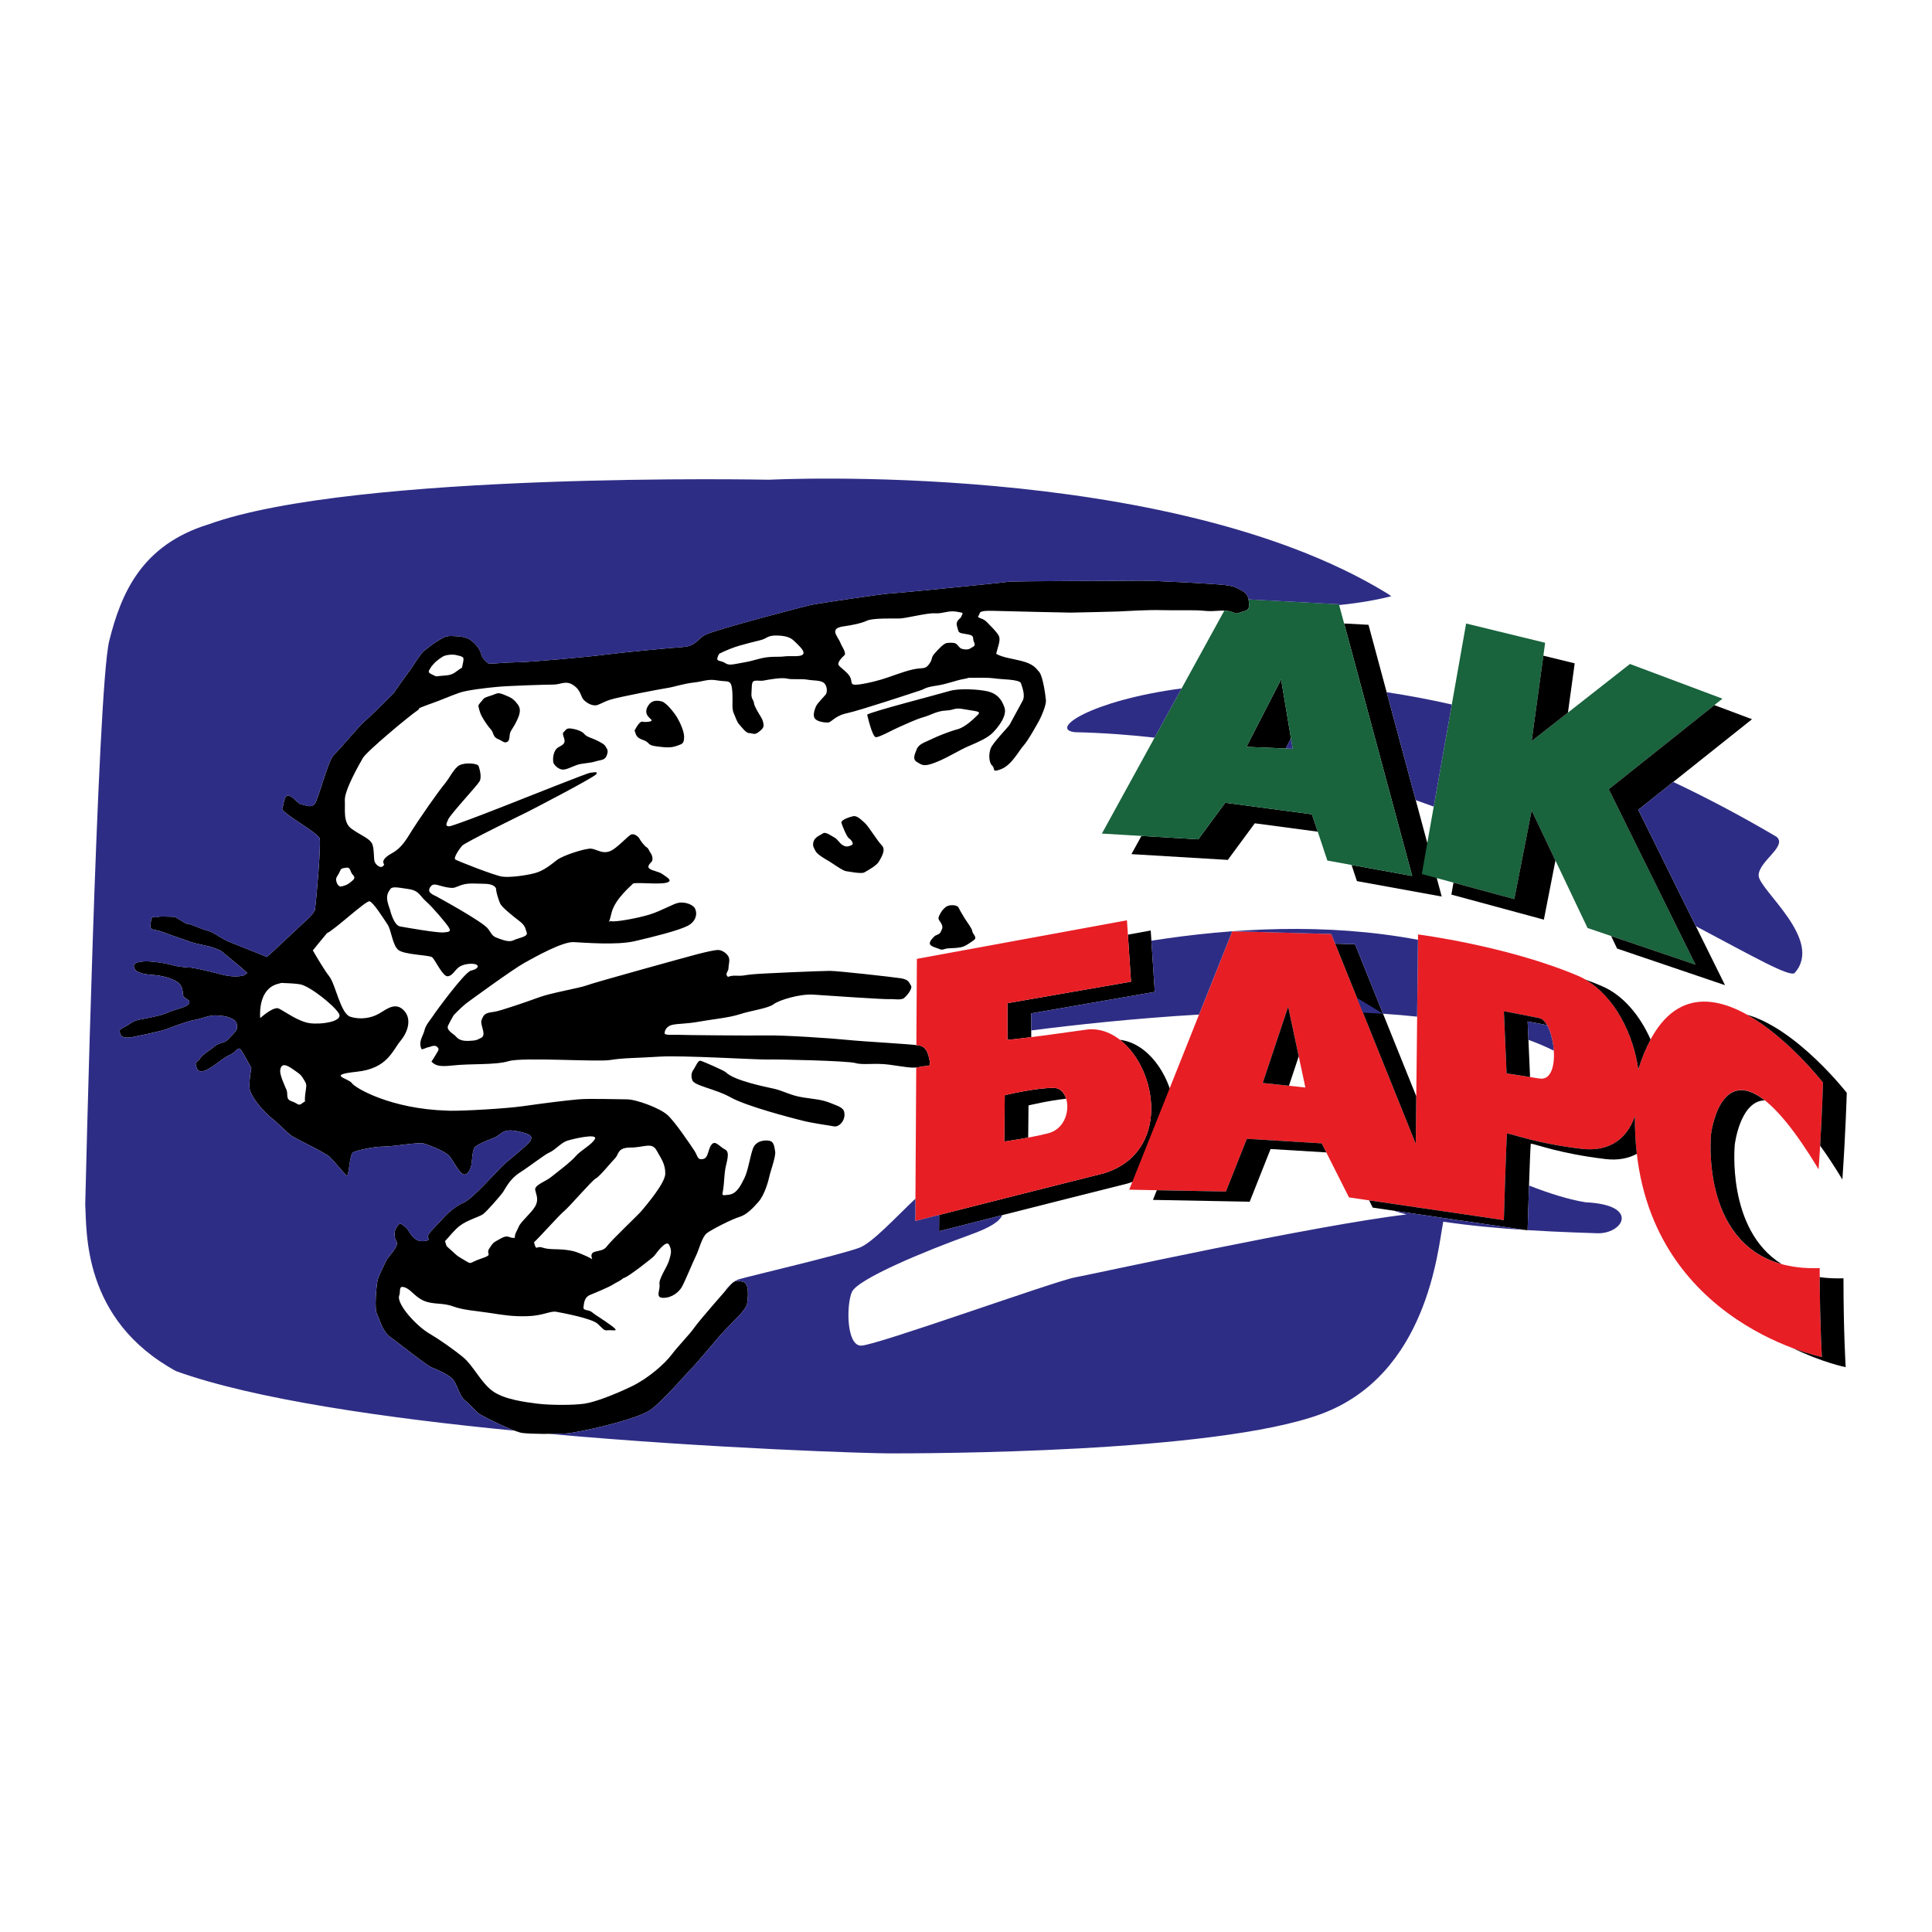
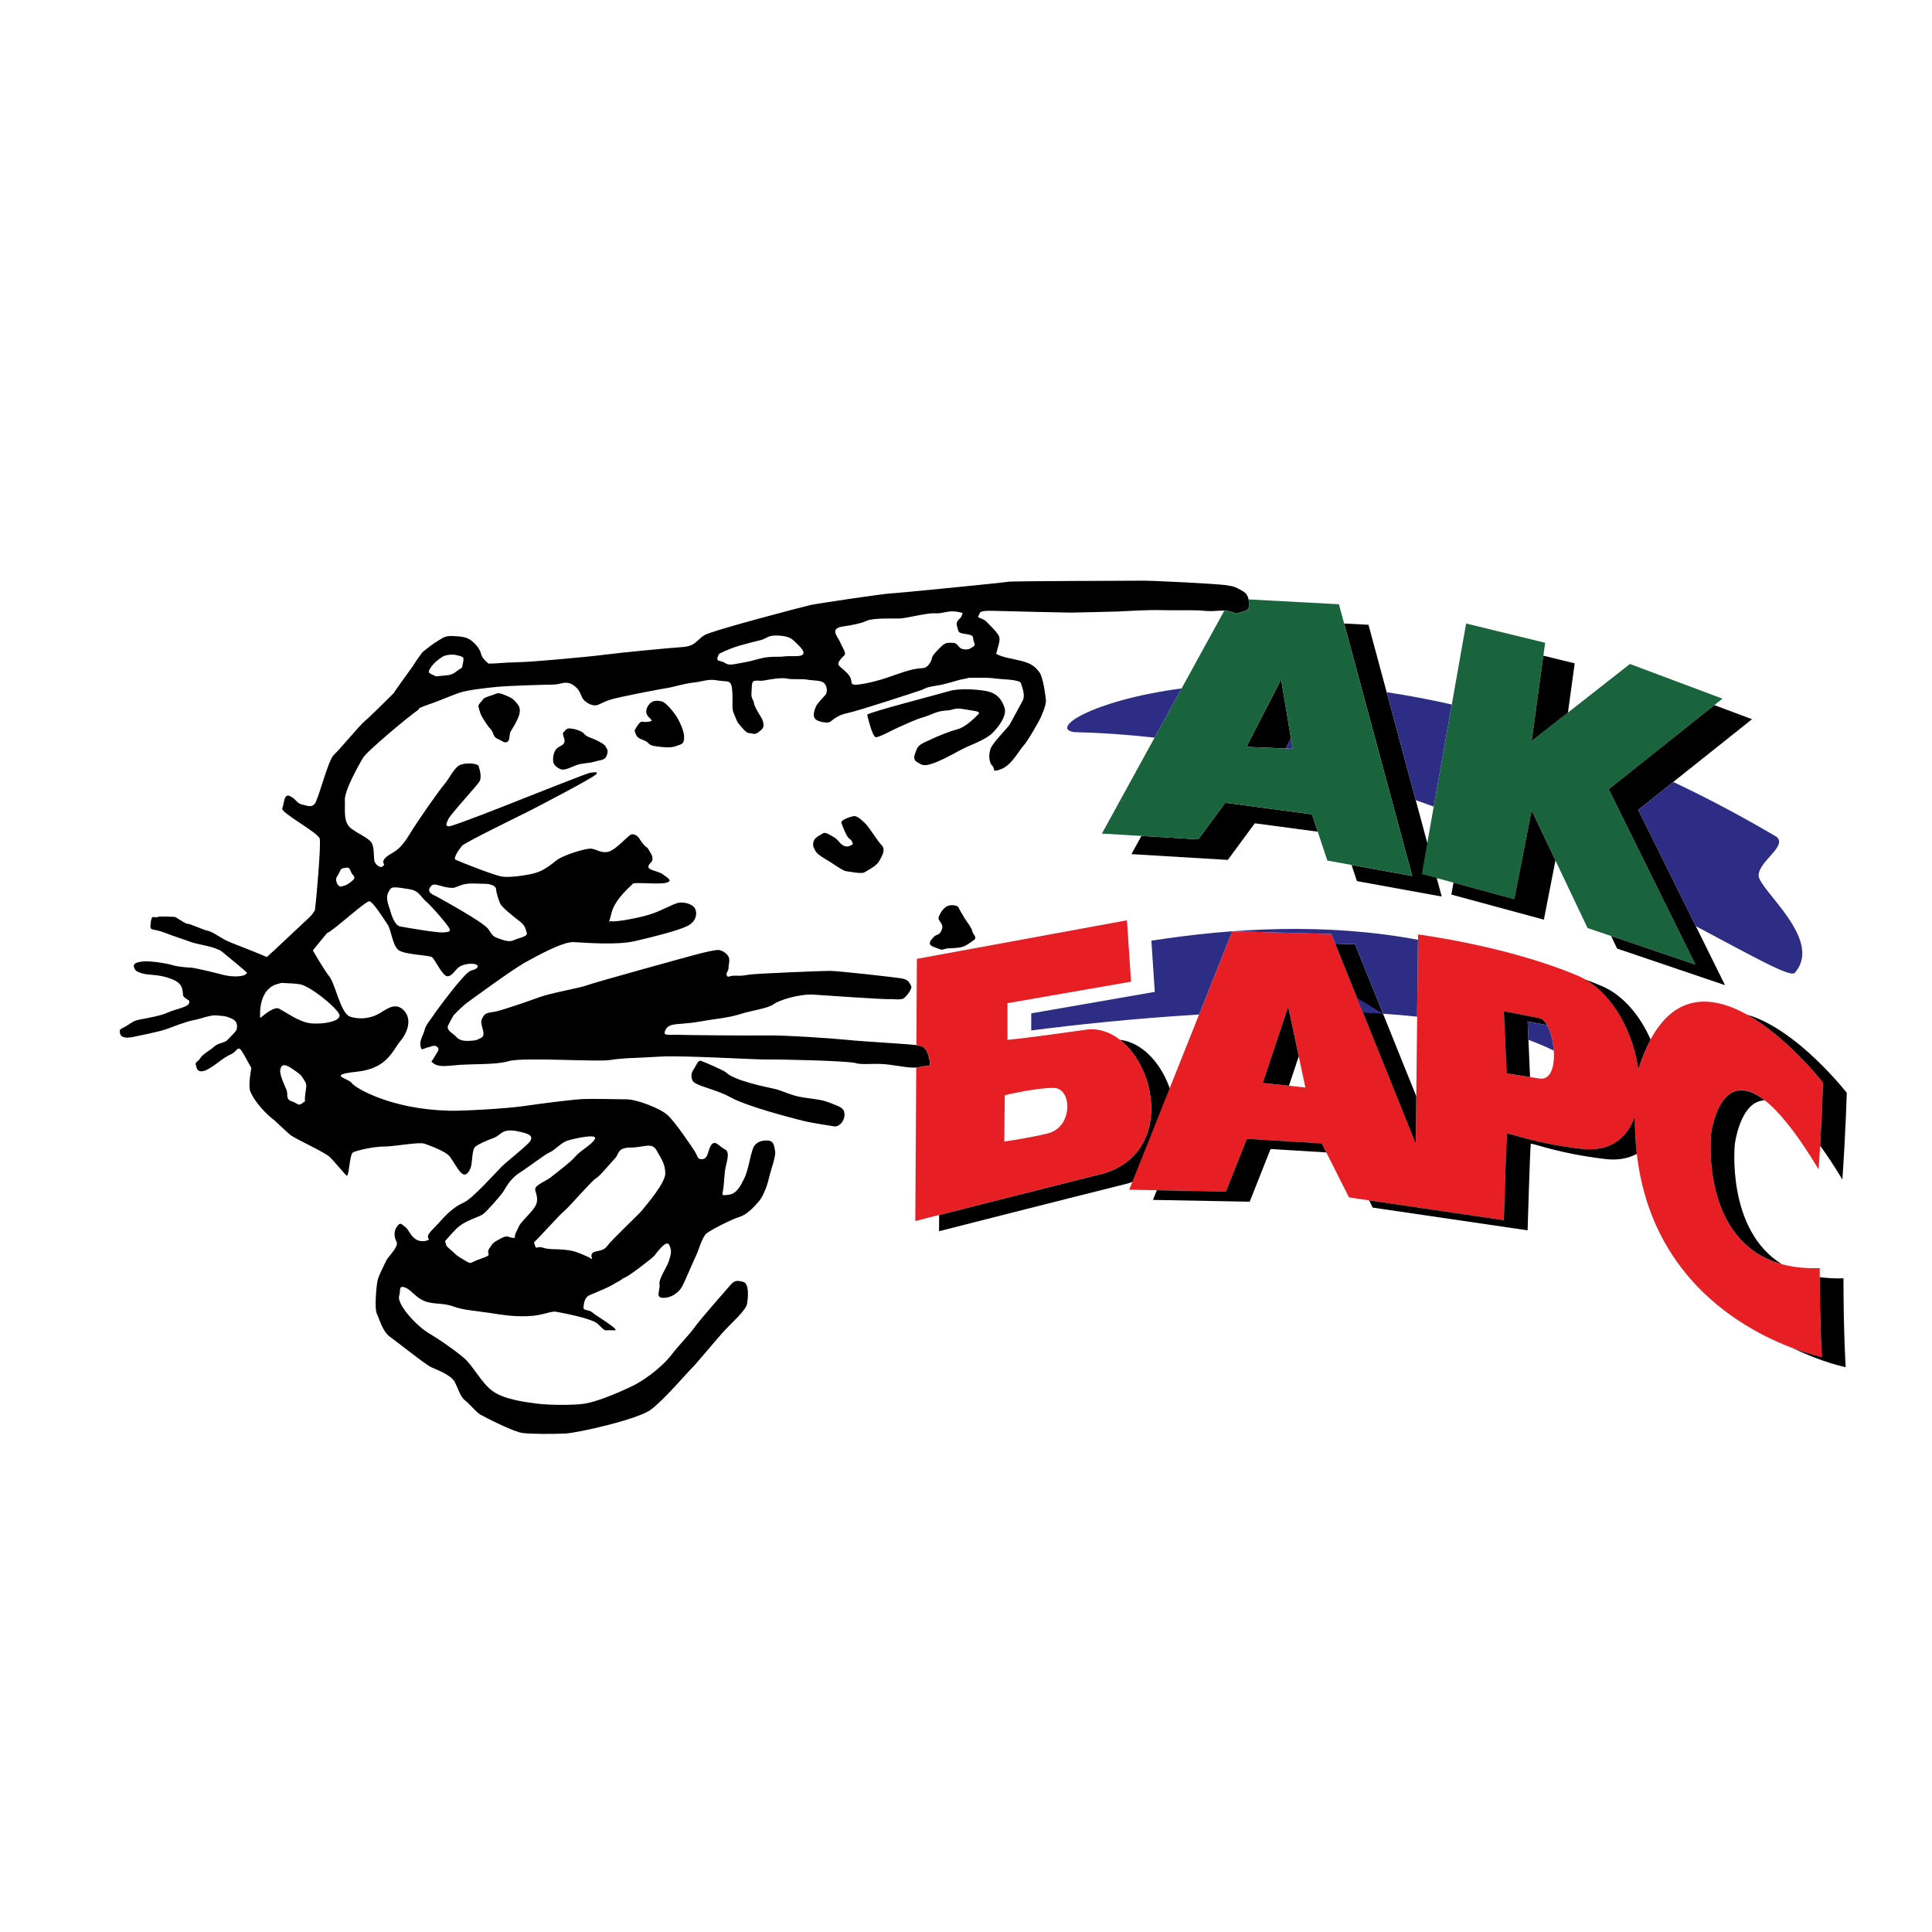
<svg xmlns="http://www.w3.org/2000/svg" version="1.0" id="Layer_1" x="0px" y="0px" width="192.756px" height="192.756px" viewBox="0 0 192.756 192.756" enable-background="new 0 0 192.756 192.756" xml:space="preserve">
  <g>
    <polygon fill-rule="evenodd" clip-rule="evenodd" fill="#FFFFFF" points="0,0 192.756,0 192.756,192.756 0,192.756 0,0  " />
    <polygon fill-rule="evenodd" clip-rule="evenodd" points="124.357,74.513 128.277,74.676 128.798,73.663 127.818,67.783    124.357,74.513  " />
    <polygon fill-rule="evenodd" clip-rule="evenodd" points="130.895,81.243 122.242,80.089 119.55,83.742 113.882,83.402    112.885,85.217 122.499,85.793 125.19,82.141 131.473,82.978 130.895,81.243  " />
    <polygon fill-rule="evenodd" clip-rule="evenodd" points="136.535,62.336 134.104,62.206 140.893,87.396 134.844,86.296    135.381,87.909 143.841,89.447 136.535,62.336  " />
    <polygon fill-rule="evenodd" clip-rule="evenodd" fill="#19633D" points="146.276,62.208 154.159,64.13 152.813,73.937    162.619,66.245 171.849,69.707 160.505,78.743 169.157,96.24 158.39,92.587 152.813,80.858 151.083,89.703 141.854,87.203    146.276,62.208  " />
-     <path fill-rule="evenodd" clip-rule="evenodd" d="M112.842,97.942l-12.327,2.144l0.002,3.655c0,0,0.418-0.018,2.37-0.264   l-0.001-2.374l12.327-2.144l-0.406-6.124l-2.275,0.418L112.842,97.942L112.842,97.942z" />
-     <path fill-rule="evenodd" clip-rule="evenodd" d="M102.615,110.288c0,0,2.035-0.493,3.754-0.667   c-0.186-0.609-0.59-1.061-1.186-1.076c-1.768-0.044-4.939,0.725-4.939,0.725l-0.045,4.622c0,0,1.09-0.151,2.385-0.395   L102.615,110.288L102.615,110.288z" />
    <path fill-rule="evenodd" clip-rule="evenodd" d="M111.735,103.743c3.804,2.958,5.056,11.279-1.613,13.321   c-5.16,1.289-12.641,3.188-16.423,4.15l-0.01,1.625c0,0,11.639-2.967,18.805-4.758   C120.411,115.658,117.165,104.384,111.735,103.743L111.735,103.743z" />
    <path fill-rule="evenodd" clip-rule="evenodd" fill="#E81E25" d="M170.712,113.158c0,0,1.424-11.936,10.731,3.503   c0.328-4.708,0.438-8.649,0.438-8.649s-13.359-17.191-18.396-1.424c-0.01,0.067-0.014,0.13-0.022,0.195   c-0.496-3.879-2.708-8.021-6.037-9.43c-7.067-2.991-15.948-4.123-15.948-4.123l-0.226,20.888l-8.429-20.933l-9.878-0.272   l-10.285,25.782l9.651,0.181l2.084-5.257l7.475,0.454l2.719,5.392l15.451,2.267c0,0,0.227-7.795,0.316-8.655   c0.635,0.092,2.9,0.997,7.432,1.541c2.878,0.342,4.582-1.092,5.329-3.269c-0.237,20.325,18.655,24.037,18.655,24.037   s-0.22-3.503-0.22-8.868C169.288,126.956,170.712,113.158,170.712,113.158L170.712,113.158z M125.98,108.047l2.537-7.613   l1.722,8.067L125.98,108.047L125.98,108.047z M153.529,107.593l-3.217-0.499l-0.271-6.206c0,0,2.855,0.544,3.488,0.679   C155.115,101.748,155.931,108.092,153.529,107.593L153.529,107.593z" />
    <polygon fill-rule="evenodd" clip-rule="evenodd" points="152.813,80.858 151.083,89.703 145.015,88.059 144.803,89.254    154.032,91.754 155.187,85.851 152.813,80.858  " />
    <polygon fill-rule="evenodd" clip-rule="evenodd" points="152.813,73.937 156.434,71.098 157.108,66.182 153.982,65.419    152.813,73.937  " />
    <polygon fill-rule="evenodd" clip-rule="evenodd" points="174.798,71.757 171.042,70.349 160.505,78.743 169.157,96.241    160.743,93.387 161.338,94.638 172.105,98.291 163.453,80.794 174.798,71.757  " />
    <path fill-rule="evenodd" clip-rule="evenodd" d="M163.462,106.783c0.009-0.065,0.013-0.127,0.022-0.195   c0.358-1.122,0.761-2.072,1.196-2.879c-1.057-2.38-2.736-4.428-4.884-5.337c-0.537-0.228-1.084-0.442-1.637-0.647   C161.076,99.393,163.003,103.197,163.462,106.783L163.462,106.783z" />
    <path fill-rule="evenodd" clip-rule="evenodd" d="M153.529,101.567c-0.633-0.136-3.488-0.68-3.488-0.68l0.271,6.206l2.343,0.363   l-0.243-5.551c0,0,0.99,0.188,1.936,0.371C154.115,101.873,153.838,101.603,153.529,101.567L153.529,101.567z" />
    <path fill-rule="evenodd" clip-rule="evenodd" d="M173.082,114.177c0,0,0.523-4.347,2.986-4.394   c-4.523-3.556-5.356,3.375-5.356,3.375s-1.102,10.724,7.046,12.959C172.209,122.671,173.082,114.177,173.082,114.177   L173.082,114.177z" />
    <path fill-rule="evenodd" clip-rule="evenodd" d="M181.881,108.012c0,0-0.075,2.697-0.287,6.29   c0.687,0.945,1.423,2.055,2.221,3.378c0.328-4.707,0.438-8.648,0.438-8.648s-4.941-6.358-9.946-7.795   C178.391,103.522,181.881,108.012,181.881,108.012L181.881,108.012z" />
    <polygon fill-rule="evenodd" clip-rule="evenodd" points="131.869,114.073 124.395,113.619 122.311,118.876 115.416,118.747    115.03,119.714 124.682,119.895 126.766,114.639 132.324,114.976 131.869,114.073  " />
    <path fill-rule="evenodd" clip-rule="evenodd" d="M181.554,127.422c0.022,4.851,0.218,7.964,0.218,7.964s-1.159-0.229-2.896-0.879   c2.976,1.444,5.268,1.897,5.268,1.897s-0.22-3.503-0.22-8.868C183.066,127.566,182.283,127.521,181.554,127.422L181.554,127.422z" />
    <path fill-rule="evenodd" clip-rule="evenodd" d="M163.116,111.349c-0.747,2.178-2.451,3.61-5.329,3.269   c-4.531-0.544-6.797-1.449-7.432-1.541c-0.09,0.86-0.316,8.655-0.316,8.655l-13.445-1.972l0.365,0.724l15.451,2.267   c0,0,0.227-7.795,0.317-8.655c0.634,0.091,2.899,0.997,7.431,1.541c1.28,0.152,2.314-0.062,3.149-0.521   C163.17,113.927,163.101,112.675,163.116,111.349L163.116,111.349z" />
    <polygon fill-rule="evenodd" clip-rule="evenodd" points="129.576,105.392 128.518,100.435 125.98,108.047 128.598,108.325    129.576,105.392  " />
    <polygon fill-rule="evenodd" clip-rule="evenodd" points="141.251,114.118 141.302,109.375 135.193,94.204 133.211,94.149    141.251,114.118  " />
    <path fill-rule="evenodd" clip-rule="evenodd" d="M123.925,58.937c-0.669-0.356-0.69-0.423-1.628-0.558   c-0.937-0.134-7.379-0.468-8.451-0.445c-1.07,0.022-12.776,0.022-13.268,0.111c-0.49,0.089-11.016,1.137-11.706,1.159   c-0.691,0.022-7.292,1.003-8.005,1.16c-0.713,0.156-9.834,2.542-10.592,3.011s-0.869,1.093-2.186,1.182   c-1.315,0.089-6.02,0.536-7.714,0.758c-1.695,0.223-7.337,0.736-8.742,0.758c-1.405,0.022-2.03,0.134-2.788,0.134   c-0.033,0-0.059,0-0.091,0c-0.154-0.112-0.638-0.494-0.745-0.935c-0.117-0.485-0.462-0.939-0.972-1.354   c-0.51-0.415-1.21-0.43-1.943-0.462c-0.732-0.032-0.972,0.239-1.401,0.478c-0.43,0.239-1.274,0.908-1.466,1.068   c-0.191,0.159-0.972,1.338-0.972,1.338s0.008,0.009,0.012,0.014c-0.679,0.929-1.879,2.607-1.984,2.795   c-0.474,0.474-2.366,2.367-2.887,2.793c-0.521,0.426-2.461,2.792-3.077,3.36c-0.615,0.568-1.562,4.544-1.94,4.923   c-0.378,0.378-0.71,0.142-1.23,0.047s-0.616-0.568-1.23-0.852c-0.615-0.284-0.568,0.805-0.758,1.231s3.597,2.414,3.739,3.029   c0.131,0.568-0.301,5.758-0.48,7.118c-0.122,0.223-0.297,0.485-0.553,0.727c-0.588,0.557-3.468,3.251-3.468,3.251l-0.774,0.704   c-1.579-0.678-3.599-1.405-4.151-1.695c-0.588-0.31-1.3-0.837-1.765-0.929c-0.465-0.093-1.704-0.681-1.952-0.681   c-0.248,0-0.526-0.248-0.867-0.434c-0.341-0.186-0.279-0.279-0.774-0.279c-0.496,0-1.208-0.062-1.394,0.031   c-0.186,0.093-0.464-0.093-0.558,0.062c-0.093,0.155-0.124,0.496-0.124,0.496c-0.031,0.402-0.093,0.619,0.186,0.681   s0.62,0.093,1.332,0.372c0.712,0.279,1.61,0.557,2.354,0.836c0.744,0.279,1.889,0.403,2.571,0.681   c0.681,0.279,0.372,0.093,1.208,0.774c0.753,0.614,1.513,1.24,1.977,1.678l-0.273,0.211c0,0-0.774,0.341-2.292-0.062   c-1.518-0.403-2.88-0.682-3.035-0.682c-0.155,0-1.27-0.062-1.858-0.248c-0.588-0.186-2.23-0.434-2.88-0.372   c-0.65,0.062-1.083,0.186-0.959,0.588c0.124,0.403,0.372,0.465,0.867,0.62c0.496,0.154,1.425,0.092,2.354,0.371   c0.929,0.279,1.424,0.558,1.58,1.146s-0.031,0.681,0.31,0.929s0.527,0.248,0.341,0.589s-1.456,0.558-2.106,0.867   s-2.075,0.558-2.725,0.681c-0.65,0.125-0.743,0.248-1.332,0.619c-0.588,0.372-0.806,0.279-0.682,0.774   c0.124,0.496,0.744,0.464,1.363,0.341c0.619-0.124,2.57-0.527,3.189-0.743s1.982-0.774,2.818-0.929   c0.836-0.155,1.61-0.526,2.261-0.465c0.65,0.062,0.898,0.031,1.549,0.341s0.465,0.837,0.465,1.022c0,0.185-0.65,0.773-0.93,1.084   c-0.278,0.309-0.897,0.278-1.301,0.649c-0.402,0.372-1.176,0.775-1.394,1.146c-0.216,0.371-0.557,0.402-0.464,0.682   c0.093,0.278,0.093,0.619,0.496,0.65c0.402,0.03,0.805-0.248,1.239-0.527c0.434-0.278,1.084-0.867,1.734-1.146   c0.651-0.279,0.713-0.961,1.115-0.342c0.402,0.62,0.743,1.333,0.929,1.643c0.008,0.013,0.022,0.017,0.031,0.028   c0,0-0.286,1.488-0.159,2.17c0.098,0.521,1.005,1.959,2.498,3.101c0.634,0.598,1.323,1.24,1.562,1.431   c0.48,0.385,3.461,1.73,3.941,2.211c0.481,0.481,1.346,1.538,1.635,1.827c0.288,0.288,0.288-2.115,0.673-2.308   c0.384-0.192,2.019-0.577,3.076-0.577s3.461-0.48,4.038-0.288c0.577,0.192,2.115,0.77,2.5,1.25c0.384,0.48,0.865,1.442,1.25,1.73   s0.673-0.097,0.866-0.577c0.192-0.48,0.096-1.826,0.48-2.115c0.384-0.288,1.058-0.576,1.827-0.865   c0.769-0.288,0.769-0.961,2.307-0.673c1.539,0.289,1.539,0.577,1.347,0.962c-0.192,0.385-2.308,2.019-2.884,2.596   c-0.577,0.576-2.884,3.172-3.75,3.557s-1.538,0.961-2.308,1.827c-0.769,0.865-1.441,1.346-1.25,1.729   c0.02,0.039,0.045,0.08,0.072,0.123c-0.047,0.057-0.109,0.102-0.202,0.125c-0.434,0.108-0.922,0.109-1.356-0.325   c-0.434-0.434-0.488-0.813-0.867-1.084c-0.379-0.271-0.434-0.434-0.759,0c-0.325,0.433-0.325,1.029-0.054,1.518   s-0.868,1.519-1.031,1.898s-0.759,1.464-0.867,2.007c-0.108,0.542-0.326,2.765-0.055,3.307c0.271,0.543,0.543,1.736,1.302,2.279   c0.759,0.542,3.524,2.765,4.121,3.036s1.953,0.759,2.332,1.464s0.542,1.465,1.03,1.844s1.139,1.193,1.519,1.41   c0.379,0.217,3.308,1.735,4.229,1.844s2.982,0.108,4.23,0.054c1.247-0.054,7.266-1.41,8.568-2.386s3.471-3.525,4.067-4.121   c0.596-0.597,2.495-2.929,3.308-3.797c0.814-0.867,2.116-2.006,2.224-2.656s0.217-2.008-0.379-2.17   c-0.598-0.162-0.869-0.162-1.249,0.271c-0.378,0.435-3.144,3.579-3.632,4.284c-0.489,0.705-1.627,1.844-2.278,2.712   c-0.65,0.867-2.278,2.332-3.958,3.145c-1.681,0.813-3.633,1.572-4.717,1.735c-1.085,0.163-3.417,0.162-4.718,0   s-3.308-0.433-4.447-1.247c-1.139-0.812-1.952-2.549-2.928-3.362s-2.548-1.897-3.308-2.331c-0.759-0.435-1.572-1.193-2.169-1.898   s-1.084-1.52-0.922-1.953c0.163-0.433-0.108-1.03,0.542-0.812c0.65,0.217,1.03,0.975,1.952,1.355   c0.922,0.38,1.844,0.162,2.874,0.542c1.031,0.38,2.224,0.435,3.634,0.651s2.332,0.379,3.851,0.325   c1.518-0.054,2.223-0.543,2.819-0.435c0.597,0.109,3.524,0.651,4.121,1.194c0.597,0.542,0.597,0.704,1.03,0.649   c0.435-0.054,1.248,0.219,0.38-0.433c-0.868-0.651-1.572-1.03-1.952-1.355c-0.38-0.326-0.922-0.108-0.867-0.543   c0.054-0.434,0.108-0.976,0.65-1.193c0.542-0.217,1.952-0.813,2.277-1.03c0.325-0.217,0.542-0.271,0.922-0.542   c0.022-0.017,0.05-0.044,0.081-0.081c0.057-0.021,0.118-0.045,0.192-0.075c0.481-0.192,2.764-1.96,2.94-2.175   s1.194-1.671,1.483-1.094c0.288,0.576,0.192,0.865,0,1.538s-1.058,1.826-0.962,2.403c0.097,0.577-0.48,1.346,0.385,1.346   s1.538-0.576,1.827-1.058c0.288-0.48,1.153-2.595,1.441-3.172c0.289-0.577,0.577-1.827,1.058-2.212   c0.48-0.384,2.596-1.441,3.269-1.634c0.673-0.192,1.345-0.865,1.922-1.538c0.577-0.674,0.961-2.019,1.058-2.5   c0.096-0.48,0.673-2.019,0.577-2.499c-0.097-0.481-0.097-0.962-0.577-1.058c-0.48-0.097-1.346,0-1.635,0.769   c-0.288,0.77-0.48,2.212-0.865,2.98c-0.384,0.77-0.769,1.538-1.538,1.634c-0.77,0.097-0.673,0.097-0.577-0.48   c0.096-0.576,0.096-1.153,0.192-1.922c0.096-0.77,0.577-1.827,0-2.115c-0.577-0.289-0.961-0.962-1.346-0.48   c-0.384,0.48-0.288,1.346-0.865,1.441c-0.577,0.097-0.481-0.288-0.866-0.865c-0.384-0.576-1.922-2.884-2.691-3.557   s-3.077-1.539-4.038-1.539c-0.961,0-3.653-0.096-4.807,0c-1.153,0.097-3.461,0.385-5.479,0.674   c-1.848,0.264-5.956,0.482-7.299,0.465c-0.101-0.004-0.199-0.008-0.307-0.011c-5.657-0.161-9.214-2.263-9.536-2.748   c-0.323-0.485-2.587-0.809,0.484-1.132c3.071-0.322,3.556-2.101,4.364-3.07c0.808-0.97,1.131-2.264,0.323-3.072   c-0.809-0.808-1.616-0.161-2.425,0.324c-0.808,0.484-1.939,0.646-2.909,0.323c-0.971-0.323-1.455-3.233-2.102-4.042   c-0.41-0.512-1.144-1.738-1.627-2.567c0.433-0.53,0.945-1.17,1.411-1.72c0.761-0.338,3.889-3.272,4.249-3.182   c0.379,0.095,1.42,1.751,1.799,2.32c0.379,0.568,0.473,1.988,1.042,2.508s3.124,0.521,3.408,0.757   c0.284,0.236,1.041,1.894,1.515,1.894s0.71-0.568,1.136-0.9c0.426-0.331,1.325-0.426,1.704-0.284   c0.379,0.142,0.189,0.474-0.474,0.616c-0.663,0.142-3.691,4.354-3.691,4.354s0.008,0.007,0.009,0.008   c-0.406,0.594-0.843,1.053-0.976,1.628c-0.123,0.529-0.657,1.145-0.268,1.866c0.319-0.041,0.466-0.201,0.75-0.22   c0.222-0.102,0.595-0.222,0.799-0.018c0.204,0.204,0.144,0.312-0.037,0.601c-0.108,0.174-0.331,0.569-0.54,0.862   c0.375,0.373,0.728,0.541,2.058,0.393c1.947-0.216,4.254-0.024,5.664-0.44s8.853,0.104,10.127-0.112   c1.273-0.216,2.715-0.191,4.927-0.336c2.211-0.145,9.814,0.32,10.743,0.288c0.929-0.032,8.043,0.128,8.781,0.353   c0.736,0.225,1.923-0.031,3.364,0.16c1.442,0.192,2.371,0.416,3.077,0.225c0.705-0.192,1.121,0.129,0.961-0.641   c-0.161-0.77-0.321-1.378-1.09-1.506c-0.77-0.129-5.577-0.386-7.082-0.545c-1.507-0.16-6.377-0.481-8.012-0.449   c-1.634,0.032-8.62-0.032-8.973-0.063c-0.353-0.032-1.282,0.096-1.282-0.161c0-0.256,0.192-0.704,0.769-0.833   c0.577-0.128,1.475-0.095,2.692-0.32c1.217-0.224,2.98-0.385,4.038-0.737c1.058-0.353,2.82-0.576,3.365-0.993   c0.544-0.417,2.627-1.058,4.005-0.961s7.05,0.48,7.499,0.448c0.449-0.032,1.218,0.128,1.506-0.097   c0.289-0.224,0.897-0.961,0.705-1.249c-0.192-0.289-0.193-0.608-1.025-0.737c-0.833-0.128-6.249-0.737-7.083-0.737   c-0.833,0-6.954,0.256-7.819,0.353c-0.865,0.096-0.769,0.159-1.538,0.128c-0.769-0.032-0.738,0.256-0.898,0   c-0.16-0.257,0.16-0.417,0.16-0.77s0.193-0.833-0.031-1.185c-0.225-0.353-0.706-0.642-1.09-0.609   c-0.384,0.033-1.121,0.193-1.986,0.417c-0.866,0.224-10.383,2.851-11.024,3.108c-0.641,0.257-3.524,0.737-4.742,1.186   s-3.846,1.346-4.423,1.442c-0.576,0.096-0.994,0.096-1.217,0.545c-0.225,0.448-0.161,0.513-0.096,0.865   c0.064,0.352,0.384,0.993-0.097,1.217c-0.48,0.226-0.448,0.256-1.25,0.289c-0.801,0.032-1.089-0.256-1.282-0.48   s-0.961-0.577-0.737-1.058c0.141-0.302,0.355-0.676,0.553-1.025c0.441-0.466,1.025-1.01,1.262-1.187   c0.378-0.284,4.591-3.36,5.774-4.023c1.183-0.662,3.834-2.13,4.923-2.083c1.088,0.047,4.259,0.331,6.105-0.095   c1.846-0.426,4.307-1.042,5.253-1.515c0.947-0.473,0.995-1.325,0.757-1.751c-0.236-0.426-1.041-0.663-1.609-0.568   c-0.568,0.095-1.704,0.805-2.934,1.184c-1.231,0.378-3.409,0.757-3.787,0.662c-0.379-0.094-0.331,0.616,0-0.804   s1.987-2.746,2.13-2.935c0.143-0.189,2.509,0.095,3.313-0.095c0.804-0.189,0.047-0.567-0.332-0.852   c-0.378-0.284-1.041-0.332-1.325-0.568c-0.284-0.236,0.094-0.52,0.237-0.709c0.142-0.189,0.047-0.616-0.095-0.805   c-0.142-0.189-0.237-0.521-0.425-0.615c-0.189-0.095-0.616-0.662-0.71-0.852c-0.095-0.189-0.473-0.521-0.805-0.426   c-0.331,0.095-1.467,1.467-2.224,1.704c-0.757,0.237-1.231-0.237-1.799-0.284c-0.568-0.047-2.793,0.663-3.408,1.136   c-0.616,0.473-1.325,1.088-2.271,1.325c-0.946,0.236-2.414,0.426-3.172,0.331c-0.757-0.094-4.449-1.562-4.686-1.704   c-0.237-0.142,0.378-1.042,0.662-1.373c0.285-0.332,6.012-3.124,6.58-3.408s6.579-3.408,6.816-3.739   c0.237-0.332-0.426-0.142-0.615-0.142s-6.627,2.556-7.1,2.745c-0.474,0.189-6.673,2.65-7.005,2.604   c-0.331-0.048-0.284-0.189-0.047-0.71c0.237-0.521,2.887-3.361,3.124-3.787c0.236-0.426,0-1.23-0.095-1.514   c-0.095-0.284-1.326-0.379-1.894-0.095c-0.567,0.284-0.994,1.278-1.515,1.893s-2.509,3.408-3.55,5.112   c-1.042,1.704-1.657,1.657-2.225,2.13c-0.567,0.473-0.236,0.757-0.236,0.757c-0.237,0.568-0.805,0.095-0.947-0.236   s0-1.468-0.332-1.941s-1.136-0.757-1.988-1.373c-0.852-0.615-0.616-1.846-0.663-2.84c-0.047-0.994,1.42-3.55,1.799-4.213   c0.379-0.663,4.638-4.212,5.49-4.78c0.088-0.059,0.129-0.13,0.146-0.208c0.324-0.13,0.934-0.37,1.36-0.512   c0.602-0.201,1.94-0.78,2.676-1.025s2.542-0.468,3.791-0.58c1.249-0.112,4.861-0.223,5.574-0.223c0.714,0,1.226-0.468,2.007,0.089   c0.781,0.557,0.646,1.137,1.048,1.494c0.401,0.357,0.758,0.491,1.093,0.491s0.669-0.29,1.472-0.558   c0.802-0.268,5.151-1.092,5.753-1.182c0.602-0.09,1.583-0.424,2.586-0.535c1.004-0.111,1.427-0.379,2.319-0.223   c0.892,0.155,1.249-0.023,1.427,0.423c0.178,0.446,0.134,1.74,0.134,1.917c0,0.179-0.022,0.625,0.133,0.959   c0.156,0.334,0.29,0.825,0.535,1.092c0.246,0.268,0.67,0.87,0.981,0.87s0.535,0.224,0.914-0.066s0.58-0.469,0.535-0.803   c-0.043-0.334-0.134-0.536-0.312-0.825c-0.178-0.29-0.624-1.004-0.647-1.316c-0.022-0.312-0.29-0.379-0.244-0.981   c0.044-0.603,0-1.003,0.178-1.159s0.714-0.023,1.048-0.09c0.335-0.066,1.762-0.334,2.296-0.2c0.536,0.134,1.406,0,2.052,0.111   s1.226,0.045,1.605,0.29c0.379,0.245,0.424,0.959,0.223,1.204c-0.2,0.245-0.848,0.87-0.981,1.204   c-0.134,0.334-0.312,0.847-0.111,1.159c0.2,0.312,0.892,0.424,1.293,0.424c0.401,0,0.669-0.669,1.94-0.936   c1.271-0.268,6.979-2.164,7.381-2.297c0.401-0.134,0.334-0.267,1.516-0.446c1.182-0.178,1.83-0.513,2.855-0.691   c0.136-0.023,0.259-0.057,0.373-0.096c1.034-0.015,2.136-0.013,2.481,0.048c0.706,0.125,2.615,0.083,2.74,0.499   c0.124,0.416,0.456,1.204,0.165,1.744c-0.29,0.54-1.121,2.076-1.286,2.367c-0.167,0.291-1.703,1.827-1.91,2.408   c-0.208,0.581-0.166,1.412,0.166,1.702s-0.124,0.748,0.913,0.333c1.039-0.416,1.744-1.827,2.201-2.326   c0.457-0.498,1.371-2.159,1.578-2.532s0.705-1.537,0.664-1.993s-0.29-2.367-0.664-2.823s-0.666-0.831-1.827-1.121   c-0.906-0.226-1.832-0.331-2.475-0.698c0.016-0.051,0.032-0.102,0.046-0.164c0.156-0.691,0.468-1.271,0.156-1.74   c-0.312-0.468-0.78-0.892-1.16-1.293c-0.379-0.401-1.025-0.357-0.803-0.603c0.224-0.245-0.179-0.535,1.428-0.49   c1.605,0.044,7.158,0.179,7.76,0.179s4.728-0.112,4.728-0.112c0.958-0.044,2.965-0.178,4.414-0.134   c1.45,0.044,3.211-0.044,4.215,0.067c1.003,0.112,1.763-0.134,2.498,0.044c0.735,0.179,0.49,0.312,1.003,0.134   c0.514-0.179,0.959-0.156,0.938-0.736C124.595,59.807,124.594,59.293,123.925,58.937L123.925,58.937z M82.911,110.068   c-0.961-0.385-1.538-0.385-2.788-0.576c-1.25-0.192-2.019-0.674-2.884-0.865c-0.865-0.192-3.985-0.812-4.807-1.635   c-0.192-0.192-2.211-1.058-2.5-1.153c-0.288-0.097-0.48,0.48-0.673,0.769c-0.192,0.289-0.384,0.577-0.192,1.154   c0.192,0.576,2.307,0.865,3.845,1.73c1.539,0.865,5.961,2.019,7.114,2.307c1.154,0.289,2.692,0.48,3.172,0.577   c0.481,0.097,1.058-0.48,1.058-1.153S83.872,110.453,82.911,110.068L82.911,110.068z M55.593,74.637   c-0.239,0.191-0.477,0.721-0.398,1.386c0.032,0.271,0.462,0.669,0.844,0.749c0.382,0.079,0.972-0.255,1.498-0.446   c0.524-0.191,1.226-0.159,1.847-0.351s0.972-0.096,1.163-0.637c0.191-0.542-0.016-0.621-0.127-0.86   c-0.112-0.239-0.59-0.462-0.972-0.653c-0.382-0.191-0.908-0.287-1.162-0.605c-0.255-0.318-0.972-0.509-1.402-0.541   c-0.43-0.032-0.446,0.207-0.653,0.366c-0.207,0.159,0.127,0.589,0.096,0.939C56.293,74.334,55.832,74.445,55.593,74.637   L55.593,74.637z M64.683,72.011c-0.665,0.083-0.582-0.125-0.83,0.083c-0.25,0.208-0.54,0.789-0.54,0.789   c0.166,0.498,0.167,0.705,0.872,0.955c0.705,0.25,0.332,0.498,1.287,0.623c0.955,0.125,1.453,0.166,2.034-0.042   c0.581-0.207,0.747-0.207,0.747-0.913s-0.623-1.827-0.789-2.076s-0.956-1.329-1.454-1.453c-0.497-0.125-0.913-0.083-1.204,0.25   c-0.29,0.332-0.457,0.789-0.207,1.162C64.849,71.762,65.347,71.928,64.683,72.011L64.683,72.011z M50.639,69.46   c-0.558-0.223-0.828-0.398-1.21-0.223s-1.068,0.303-1.21,0.51c-0.144,0.208-0.462,0.494-0.494,0.669c0,0,0.096,0.605,0.351,1.067   c0.255,0.462,0.637,1.019,0.908,1.306c0.271,0.286,0.175,0.732,0.685,0.939c0.51,0.208,0.621,0.446,0.94,0.287   c0.318-0.16,0.143-0.717,0.366-1.083c0.224-0.367,0.494-0.765,0.733-1.354c0.239-0.589,0.191-0.971-0.048-1.29   C51.419,69.97,51.197,69.683,50.639,69.46L50.639,69.46z M84.986,84.301c-0.25,0.125-0.499,0.249-0.872,0.042   c-0.373-0.207-0.498-0.581-0.872-0.789c-0.375-0.208-0.873-0.582-1.121-0.415c-0.249,0.166-0.83,0.373-0.955,0.83   s0.042,0.623,0.207,0.955c0.167,0.333,1.038,0.831,1.33,0.996c0.29,0.166,1.37,0.955,1.702,0.997   c0.332,0.042,1.537,0.29,1.827,0.125c0.525-0.3,1.246-0.706,1.454-1.08c0.208-0.374,0.747-1.163,0.291-1.62   c-0.457-0.457-1.288-1.868-1.702-2.242c-0.416-0.374-0.79-0.748-1.163-0.665c-0.374,0.083-1.245,0.374-1.163,0.665   c0.083,0.29,0.54,1.412,0.748,1.536C84.903,83.762,85.235,84.177,84.986,84.301L84.986,84.301z M96.238,91.61   c-0.216-0.348-0.517-0.877-0.625-1.094c-0.108-0.216-0.865-0.324-1.25-0.023c-0.385,0.3-0.505,0.553-0.673,0.901   c-0.168,0.348,0.072,0.433,0.252,0.805c0.181,0.373,0.012,0.541-0.096,0.793c-0.108,0.253-0.48,0.289-0.601,0.409   c-0.121,0.12-0.553,0.517-0.469,0.781c0.084,0.265,0.697,0.385,0.986,0.517c0.289,0.132,0.445-0.061,0.865-0.084   c0.42-0.024,0.877-0.024,1.298-0.12c0.42-0.097,0.913-0.469,1.261-0.722c0.349-0.252-0.156-0.589-0.18-0.865   C96.982,92.632,96.454,91.959,96.238,91.61L96.238,91.61z M95.531,72.759c-0.789,0.208-2.035,0.706-2.616,0.996   c-0.582,0.291-1.246,0.457-1.453,0.997c-0.208,0.54-0.457,0.997,0.042,1.287c0.498,0.291,0.664,0.499,1.909,0   c1.246-0.498,2.283-1.204,3.28-1.619c0.996-0.415,1.869-0.83,2.325-1.287c0.457-0.456,1.495-1.66,1.203-2.532   c-0.29-0.872-0.788-1.412-1.66-1.619c-0.872-0.208-2.865-0.333-3.819-0.042c-0.955,0.291-8.055,2.117-8.221,2.367   c0,0,0.499,2.242,0.872,2.242c0.374,0,1.619-0.706,2.284-0.997c0.665-0.29,1.702-0.789,2.449-0.996   c0.748-0.208,1.33-0.623,2.243-0.664c0.914-0.042,0.789-0.333,1.869-0.125s1.702,0.166,1.328,0.54   C97.191,71.679,96.319,72.551,95.531,72.759L95.531,72.759z M61.376,115.549c0.384-0.385,0.192-1.058,1.538-1.058   s2.115-0.577,2.596,0.288c0.48,0.865,0.865,1.346,0.865,2.308s-1.923,3.173-2.308,3.653c-0.384,0.48-2.979,2.884-3.557,3.653   c-0.522,0.696-1.83,0.137-1.427,1.241c-0.124-0.06-0.224-0.155-0.654-0.34c-0.759-0.326-1.085-0.489-2.006-0.598   c-0.922-0.108-1.627,0.001-2.277-0.216c-0.651-0.218-0.597,0.324-0.813-0.326c-0.025-0.074-0.039-0.146-0.05-0.213   c0.724-0.687,2.466-2.663,2.997-3.106c0.577-0.48,2.788-3.076,3.173-3.269S60.991,115.934,61.376,115.549L61.376,115.549z    M56.569,113.818c0.577-0.192,3.076-0.77,2.788-0.192s-1.442,1.153-1.922,1.73c-0.481,0.577-2.02,1.73-2.5,2.115   s-1.634,0.769-1.538,1.249s0.385,0.962,0,1.635s-1.442,1.538-1.634,2.019c-0.145,0.362-0.453,0.778-0.391,1.127   c-0.016,0.001-0.028,0.002-0.045,0.004c-0.542,0.054-0.596-0.38-1.355,0.054c-0.759,0.435-0.705,0.326-1.139,0.977   c-0.434,0.65,0.487,0.598-0.813,1.03c-1.302,0.434-0.868,0.65-1.681,0.162s-0.596-0.325-1.247-0.921   c-0.632-0.579-0.5-0.348-0.69-0.979c0.422-0.447,0.934-1.126,1.498-1.549c0.769-0.577,1.922-0.865,2.307-1.153   c0.385-0.289,1.634-1.73,1.923-2.115c0.288-0.385,0.673-1.346,1.73-2.02c1.058-0.673,2.5-1.826,2.98-2.019   C55.319,114.779,55.992,114.01,56.569,113.818L56.569,113.818z M30.443,109.268c-0.096,0.9,0.156,0.456-0.276,0.793   c-0.433,0.336-0.396,0.036-1.058-0.181c-0.661-0.216-0.336-0.696-0.528-1.153s-0.676-1.469-0.625-1.935   c0.108-0.985,0.949-0.337,1.538,0.072c0.589,0.408,0.601,0.492,0.89,0.961C30.672,108.294,30.54,108.366,30.443,109.268   L30.443,109.268z M33.808,101.113c0.485,0.808-1.777,1.131-2.909,0.97c-1.131-0.162-2.425-1.132-3.071-1.455   c-0.414-0.207-1.29,0.446-1.868,0.944c-0.046-0.645-0.079-2.97,1.812-3.423c0.107-0.025,0.204-0.055,0.299-0.083   c0.659,0.021,1.401,0.061,1.858,0.137C30.898,98.365,33.323,100.305,33.808,101.113L33.808,101.113z M43.079,88.338   c0.28-0.241,0.803,0.08,1.565,0.2c0.763,0.121,0.683,0,1.404-0.241c0.722-0.241,1.525-0.121,2.288-0.121   c0.762,0,1.164,0.281,1.164,0.562s0.241,1.043,0.401,1.405c0.16,0.361,1.204,1.204,1.886,1.725   c0.682,0.521,0.602,0.763,0.762,1.164c0.161,0.401-0.682,0.521-1.083,0.683c-0.401,0.161-0.562,0.32-1.484,0   c-0.923-0.321-0.762-0.321-1.284-1.043c-0.521-0.722-5.256-3.291-5.256-3.291s-0.241-0.08-0.482-0.281   C42.718,88.899,42.798,88.578,43.079,88.338L43.079,88.338z M38.946,88.699c0.201-0.281,0.722-0.161,1.805,0   c1.084,0.16,1.084,0.642,1.766,1.244c0.682,0.603,1.966,2.127,2.247,2.568c0.281,0.441,0.041,0.481-0.562,0.521   s-3.651-0.481-4.293-0.602c-0.643-0.121-1.004-1.686-1.004-1.686s-0.24-0.602-0.28-1.043   C38.584,89.261,38.745,88.979,38.946,88.699L38.946,88.699z M34.532,86.572c0.482-0.081,0.361,0.401,0.682,0.722   c0.321,0.321,0.04,0.482-0.24,0.723c-0.281,0.241-0.562,0.361-1.004,0.441c0,0-0.281-0.041-0.401-0.481   c-0.12-0.441,0.08-0.481,0.281-0.923C34.05,86.611,34.05,86.652,34.532,86.572L34.532,86.572z M46.093,66.616   c-0.569,0.305-0.775,0.719-1.595,0.772c-1.026,0.067-0.906,0.158-1.195,0.002c-0.29-0.156-0.599-0.223-0.509-0.469   c0.035-0.095,0.193-0.312,0.265-0.448c0.139-0.172,0.372-0.421,0.489-0.509c0.127-0.096,0.349-0.293,0.651-0.468   c0.303-0.176,0.981-0.224,1.304-0.143c0.322,0.081,0.533,0.102,0.692,0.244C46.33,65.718,46.131,66.369,46.093,66.616   L46.093,66.616z M80.099,65.3c-0.247,0.274-1.315,0.11-1.864,0.192c-0.548,0.082-1.397-0.055-2.413,0.219   c-1.014,0.274-1.014,0.274-1.919,0.439c-0.904,0.165-1.179,0.247-1.562,0c-0.385-0.247-0.713-0.165-0.768-0.356   c-0.056-0.192,0.191-0.576,0.191-0.576c0.658-0.329,1.48-0.658,2.084-0.822c0.603-0.165,1.288-0.356,2.001-0.521   c0.712-0.164,0.685-0.521,1.809-0.466c1.125,0.055,1.398,0.356,1.81,0.768C79.879,64.587,80.346,65.026,80.099,65.3L80.099,65.3z    M96.848,64.669c-0.273,0.192-0.658,0.137-0.904,0.055c-0.247-0.082-0.356-0.356-0.549-0.493s-0.575-0.11-0.904-0.083   c-0.329,0.027-0.877,0.63-1.262,1.069c-0.383,0.439-0.137,0.521-0.548,1.069c-0.411,0.548-0.63,0.274-1.671,0.521   c-1.042,0.246-2.139,0.712-3.071,0.987c-0.932,0.274-2.056,0.521-2.604,0.521s-0.273-0.356-0.548-0.822   c-0.273-0.466-0.987-0.904-1.124-1.151c-0.136-0.247,0.329-0.74,0.576-0.959c0.247-0.219-0.247-0.877-0.383-1.234   c-0.138-0.356-0.476-0.752-0.521-1.069c-0.055-0.383,0.329-0.521,0.932-0.603c0.603-0.083,1.645-0.274,2.221-0.548   c0.575-0.274,2.55-0.219,3.207-0.219c0.658,0,2.796-0.576,3.592-0.521c0.794,0.055,1.288-0.301,2.138-0.165   c0.85,0.137,0.604,0.137,0.521,0.411c-0.083,0.274-0.302,0.302-0.439,0.576c-0.137,0.274,0,0.494,0.083,0.85   c0.082,0.356,0.329,0.302,1.014,0.438c0.686,0.137,0.384,0.356,0.576,0.768S97.123,64.478,96.848,64.669L96.848,64.669z" />
    <path fill-rule="evenodd" clip-rule="evenodd" fill="#19633D" d="M133.586,60.285l-9.015-0.483c0.032,0.184,0.038,0.38,0.046,0.584   c0.021,0.58-0.424,0.557-0.938,0.736c-0.513,0.178-0.268,0.044-1.003-0.134c-0.173-0.042-0.347-0.061-0.524-0.066l-12.216,22.244   l9.613,0.577l2.692-3.653l8.652,1.153l1.538,4.615l8.46,1.538L133.586,60.285L133.586,60.285z M124.357,74.513l3.461-6.73   l1.153,6.922L124.357,74.513L124.357,74.513z" />
    <path fill-rule="evenodd" clip-rule="evenodd" fill="#E81E25" d="M108.582,102.701c-6.979,0.995-8.065,1.04-8.065,1.04   l-0.002-3.655l12.327-2.144l-0.406-6.124l-20.957,3.846l-0.053,8.605c0.098,0.011,0.177,0.021,0.234,0.031   c0.769,0.128,0.929,0.736,1.09,1.506c0.159,0.77-0.257,0.448-0.961,0.641c-0.119,0.032-0.243,0.052-0.375,0.062l-0.094,15.312   c0,0,11.639-2.966,18.804-4.757C118.414,114.525,114.464,102.271,108.582,102.701L108.582,102.701z M104.549,113.076   c-1.917,0.479-4.35,0.815-4.35,0.815l0.045-4.622c0,0,3.172-0.769,4.939-0.725C106.951,108.591,107.087,112.442,104.549,113.076   L104.549,113.076z" />
    <path fill-rule="evenodd" clip-rule="evenodd" fill="#2E2D85" d="M175.459,87.335c0.017-1.424,2.885-2.893,1.794-3.845   c-3.521-2.076-6.961-3.891-10.312-5.475l-3.488,2.779l5.742,11.612c5.771,3.056,9.352,5.1,9.854,4.67   C182.012,93.76,175.442,88.759,175.459,87.335L175.459,87.335z M144.847,70.287c-2.245-0.508-4.413-0.911-6.499-1.225l2.902,10.769   c0.603,0.212,1.2,0.427,1.794,0.645L144.847,70.287L144.847,70.287z M124.357,74.513l4.614,0.192l-0.174-1.042l-0.521,1.013   L124.357,74.513L124.357,74.513z M117.891,68.681c-9.065,1.216-13.261,4.07-10.656,4.37c2.668,0.059,5.324,0.248,7.957,0.546   L117.891,68.681L117.891,68.681z" />
    <path fill-rule="evenodd" clip-rule="evenodd" fill="#2E2D85" d="M141.471,93.765c-9.101-1.719-18.549-1.176-26.597,0.089   l0.339,5.105l-12.327,2.144l0.001,1.705c4.146-0.533,10.148-1.197,16.743-1.586l3.314-8.31l9.878,0.272l2.566,6.372l-2.178-5.408   l1.982,0.054l2.793,6.937c1.152,0.076,2.288,0.174,3.401,0.291L141.471,93.765L141.471,93.765z M135.389,99.558l0.591,1.47   c0.674,0.031,1.343,0.068,2.007,0.113L135.389,99.558L135.389,99.558z M128.36,100.905L128.36,100.905l0.157-0.471v-0.001v0.001   L128.36,100.905L128.36,100.905z M152.492,103.746c0.9,0.326,1.748,0.686,2.532,1.081c-0.096-1.432-0.618-2.933-1.325-3.217   c0.24,0.098,0.459,0.339,0.648,0.667c-0.945-0.183-1.936-0.371-1.936-0.371L152.492,103.746L152.492,103.746z M153.686,101.605   c-0.019-0.008-0.038-0.014-0.057-0.02C153.648,101.592,153.667,101.598,153.686,101.605L153.686,101.605z M153.615,101.582   c-0.023-0.006-0.047-0.01-0.071-0.014C153.568,101.572,153.592,101.576,153.615,101.582L153.615,101.582z M153.343,101.527   c-0.876-0.178-3.302-0.64-3.302-0.64l0,0C150.041,100.888,152.467,101.35,153.343,101.527L153.343,101.527z" />
-     <path fill-rule="evenodd" clip-rule="evenodd" fill="#2E2D85" d="M158.199,119.953c-1.689-0.271-3.664-0.896-5.648-1.675   c-0.071,2.105-0.134,4.243-0.14,4.453c3.396,0.214,6.173,0.275,6.89,0.309C161.922,123.162,163.7,120.209,158.199,119.953   L158.199,119.953z M150.052,121.313c-0.001,0.019-0.001,0.036-0.002,0.054C150.051,121.35,150.051,121.332,150.052,121.313   L150.052,121.313z M150.043,121.613c-0.001,0.009-0.001,0.019-0.001,0.027C150.042,121.632,150.043,121.622,150.043,121.613   L150.043,121.613z M150.039,121.731l-13.066-1.917l0,0L150.039,121.731L150.039,121.731z M139.044,120.789   c0.4,0.134,0.833,0.26,1.292,0.377c-9.194,1.088-31.17,5.931-33.062,6.274c-2.025,0.368-19.892,6.815-21.365,6.815   s-1.474-4.053-0.921-5.342c0.553-1.29,7.184-4.053,11.787-5.71c2.064-0.743,2.944-1.338,3.221-1.968   c-3.603,0.914-6.306,1.604-6.306,1.604l0.01-1.625c-1.469,0.374-2.381,0.606-2.381,0.606l0.014-2.229   c-1.913,1.805-4.319,4.434-5.608,4.902c-2.026,0.736-10.682,2.762-11.972,3.13c-0.596,0.17-1.113,0.733-1.497,1.291   c0.318-0.364,0.56-0.64,0.654-0.747c0.38-0.434,0.651-0.434,1.249-0.271c0.596,0.162,0.487,1.52,0.379,2.17   s-1.41,1.789-2.224,2.656c-0.812,0.868-2.711,3.2-3.308,3.797c-0.596,0.596-2.765,3.146-4.067,4.121s-7.321,2.332-8.568,2.386   c-0.454,0.02-1.015,0.032-1.589,0.034c16.653,1.489,32.076,1.945,33.937,1.945c3.42,0,32.495,0,43.099-3.933   c10.604-3.934,11.63-16.419,12.143-18.985c0.01-0.048,0.021-0.117,0.032-0.201c2.65,0.404,5.595,0.662,8.198,0.83L139.044,120.789   L139.044,120.789z M141.267,112.672L141.267,112.672l-0.016,1.446L141.267,112.672L141.267,112.672z M133.607,60.365   c2.245-0.226,3.971-0.566,5.202-0.875c-0.161-0.127-0.325-0.244-0.495-0.339c-21.892-13.341-61.57-11.288-61.57-11.288   s-41.261-0.841-55.926,4.447c-6.67,2.052-8.723,6.841-9.92,11.63c-1.197,4.789-2.395,56.268-2.395,56.268   c0.171,2.566-0.342,11.459,9.064,16.59c7.732,2.792,20.857,4.684,33.757,5.941c-1.236-0.461-3.117-1.438-3.416-1.609   c-0.38-0.217-1.03-1.031-1.519-1.41s-0.651-1.139-1.03-1.844s-1.735-1.192-2.332-1.464s-3.362-2.494-4.121-3.036   c-0.759-0.543-1.03-1.736-1.302-2.279c-0.271-0.542-0.054-2.765,0.055-3.307c0.108-0.543,0.705-1.627,0.867-2.007   s1.302-1.41,1.031-1.898s-0.271-1.085,0.054-1.518c0.325-0.434,0.38-0.271,0.759,0c0.379,0.271,0.434,0.65,0.867,1.084   c0.434,0.435,0.922,0.434,1.356,0.325c0.092-0.023,0.154-0.068,0.202-0.125c-0.027-0.043-0.053-0.084-0.072-0.123   c-0.192-0.384,0.481-0.864,1.25-1.729c0.77-0.866,1.442-1.442,2.308-1.827s3.172-2.98,3.75-3.557   c0.577-0.577,2.692-2.211,2.884-2.596c0.192-0.385,0.192-0.673-1.347-0.962c-1.538-0.288-1.538,0.385-2.307,0.673   c-0.769,0.289-1.442,0.577-1.827,0.865c-0.384,0.289-0.289,1.635-0.48,2.115c-0.193,0.48-0.481,0.865-0.866,0.577   s-0.865-1.25-1.25-1.73c-0.385-0.48-1.923-1.058-2.5-1.25c-0.577-0.192-2.98,0.288-4.038,0.288s-2.692,0.385-3.076,0.577   c-0.385,0.192-0.385,2.596-0.673,2.308c-0.289-0.289-1.154-1.346-1.635-1.827c-0.48-0.48-3.461-1.826-3.941-2.211   c-0.239-0.19-0.928-0.833-1.562-1.431c-1.492-1.142-2.4-2.579-2.498-3.101c-0.127-0.682,0.159-2.17,0.159-2.17   c-0.009-0.012-0.023-0.016-0.031-0.028c-0.186-0.31-0.527-1.022-0.929-1.643c-0.402-0.619-0.464,0.062-1.115,0.342   c-0.65,0.278-1.3,0.867-1.734,1.146c-0.434,0.279-0.836,0.558-1.239,0.527c-0.403-0.031-0.403-0.372-0.496-0.65   c-0.093-0.279,0.248-0.311,0.464-0.682c0.217-0.371,0.991-0.774,1.394-1.146c0.403-0.371,1.022-0.341,1.301-0.649   c0.279-0.311,0.93-0.899,0.93-1.084c0-0.186,0.186-0.713-0.465-1.022s-0.898-0.278-1.549-0.341c-0.65-0.062-1.424,0.31-2.261,0.465   c-0.836,0.154-2.199,0.713-2.818,0.929s-2.57,0.619-3.189,0.743c-0.62,0.123-1.239,0.155-1.363-0.341   c-0.124-0.495,0.093-0.402,0.682-0.774c0.589-0.371,0.682-0.494,1.332-0.619c0.65-0.123,2.075-0.371,2.725-0.681   s1.92-0.526,2.106-0.867s0-0.341-0.341-0.589s-0.154-0.34-0.31-0.929s-0.65-0.867-1.58-1.146c-0.929-0.279-1.858-0.217-2.354-0.371   c-0.495-0.155-0.743-0.217-0.867-0.62c-0.124-0.402,0.309-0.526,0.959-0.588c0.65-0.062,2.292,0.186,2.88,0.372   c0.589,0.186,1.703,0.248,1.858,0.248c0.155,0,1.518,0.279,3.035,0.682c1.518,0.402,2.292,0.062,2.292,0.062l0.273-0.211   c-0.464-0.438-1.224-1.064-1.977-1.678c-0.836-0.681-0.526-0.495-1.208-0.774c-0.682-0.278-1.827-0.402-2.571-0.681   c-0.743-0.279-1.641-0.558-2.354-0.836c-0.712-0.278-1.053-0.31-1.332-0.372s-0.217-0.279-0.186-0.681c0,0,0.031-0.341,0.124-0.496   c0.093-0.155,0.372,0.031,0.558-0.062c0.186-0.093,0.898-0.031,1.394-0.031c0.495,0,0.434,0.093,0.774,0.279   c0.34,0.186,0.619,0.434,0.867,0.434c0.248,0,1.487,0.588,1.952,0.681c0.464,0.092,1.177,0.619,1.765,0.929   c0.552,0.29,2.572,1.017,4.151,1.695l0.774-0.704c0,0,2.88-2.694,3.468-3.251c0.255-0.242,0.431-0.504,0.553-0.727   c0.18-1.36,0.612-6.55,0.48-7.118c-0.142-0.616-3.929-2.604-3.739-3.029s0.143-1.515,0.758-1.231   c0.615,0.284,0.71,0.757,1.23,0.852s0.852,0.331,1.23-0.047c0.378-0.379,1.325-4.354,1.94-4.923   c0.616-0.568,2.556-2.935,3.077-3.36c0.521-0.426,2.414-2.319,2.887-2.793c0.104-0.188,1.305-1.866,1.984-2.795   c-0.004-0.005-0.012-0.014-0.012-0.014s0.781-1.179,0.972-1.338c0.191-0.16,1.036-0.829,1.466-1.068   c0.43-0.239,0.669-0.509,1.401-0.478c0.733,0.032,1.434,0.047,1.943,0.462c0.51,0.414,0.854,0.868,0.972,1.354   c0.107,0.441,0.591,0.823,0.745,0.935c0.032,0,0.058,0,0.091,0c0.758,0,1.383-0.111,2.788-0.134   c1.405-0.021,7.046-0.535,8.742-0.758c1.694-0.223,6.399-0.669,7.714-0.758c1.316-0.089,1.428-0.713,2.186-1.182   s9.879-2.855,10.592-3.011c0.713-0.157,7.314-1.137,8.005-1.16c0.69-0.022,11.216-1.07,11.706-1.159   c0.491-0.089,12.197-0.089,13.268-0.111c1.072-0.023,7.515,0.312,8.451,0.445c0.938,0.134,0.959,0.201,1.628,0.558   c0.433,0.231,0.586,0.528,0.646,0.865l9.015,0.483L133.607,60.365L133.607,60.365z" />
  </g>
</svg>